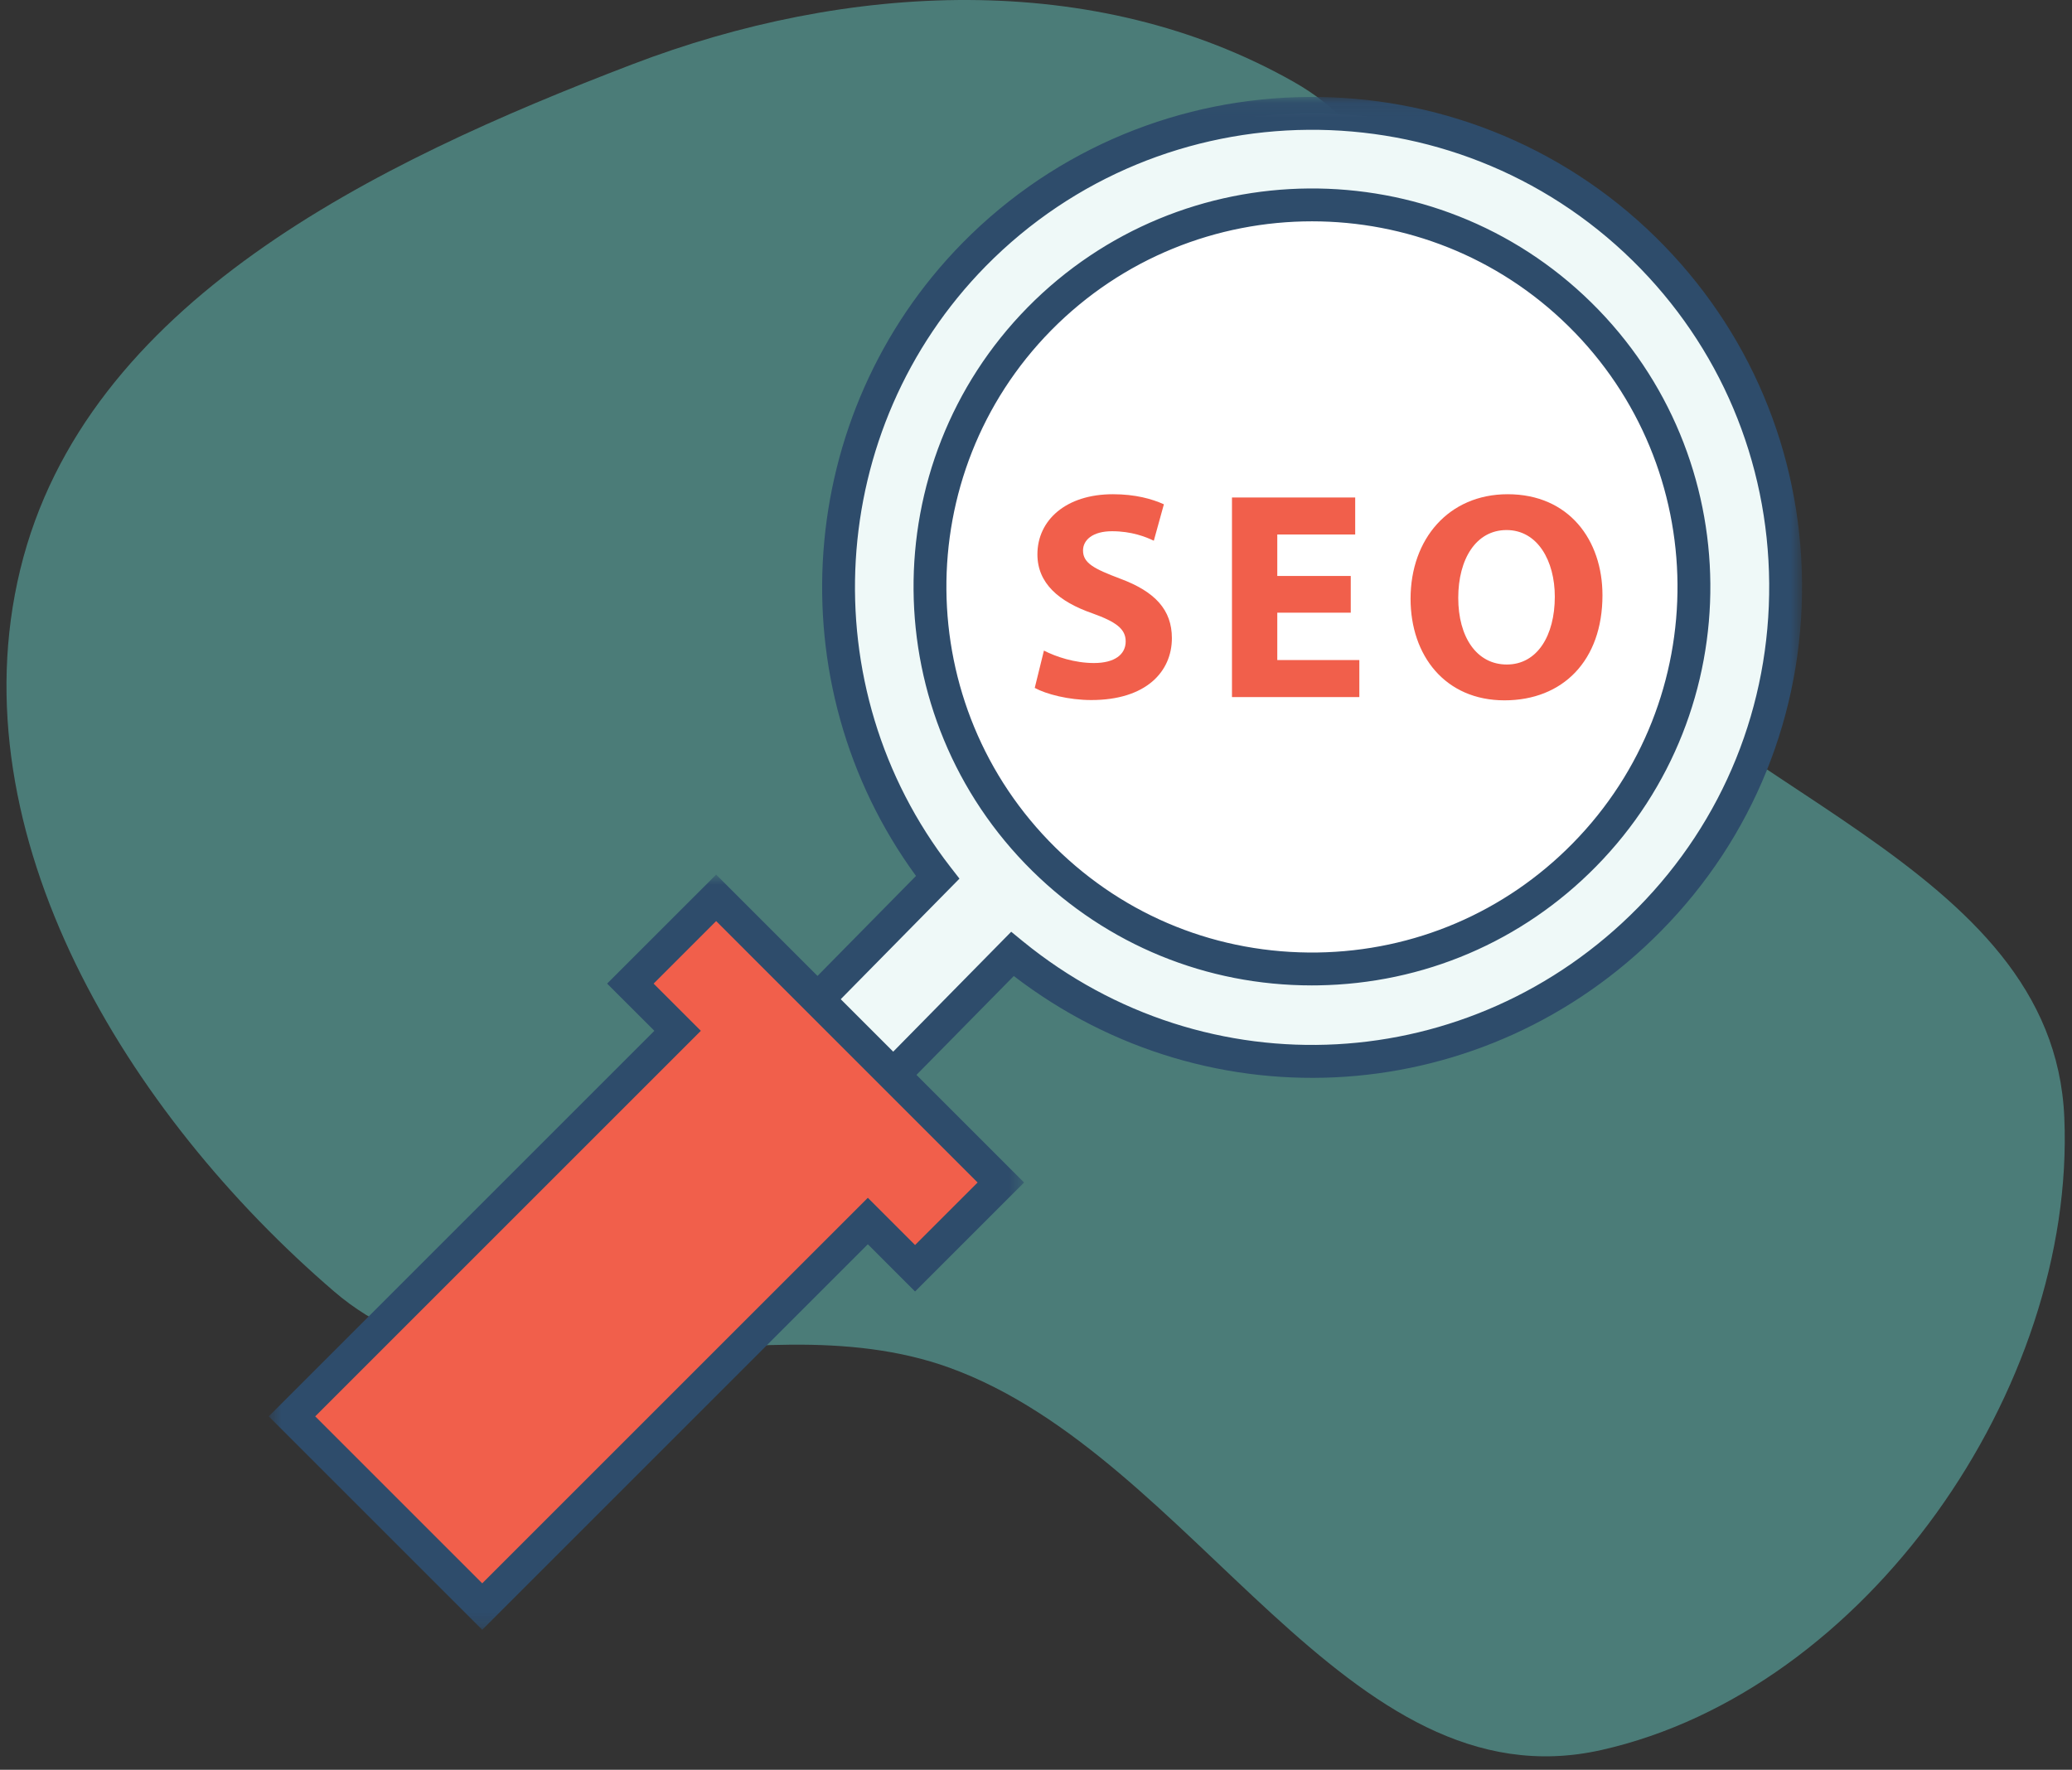
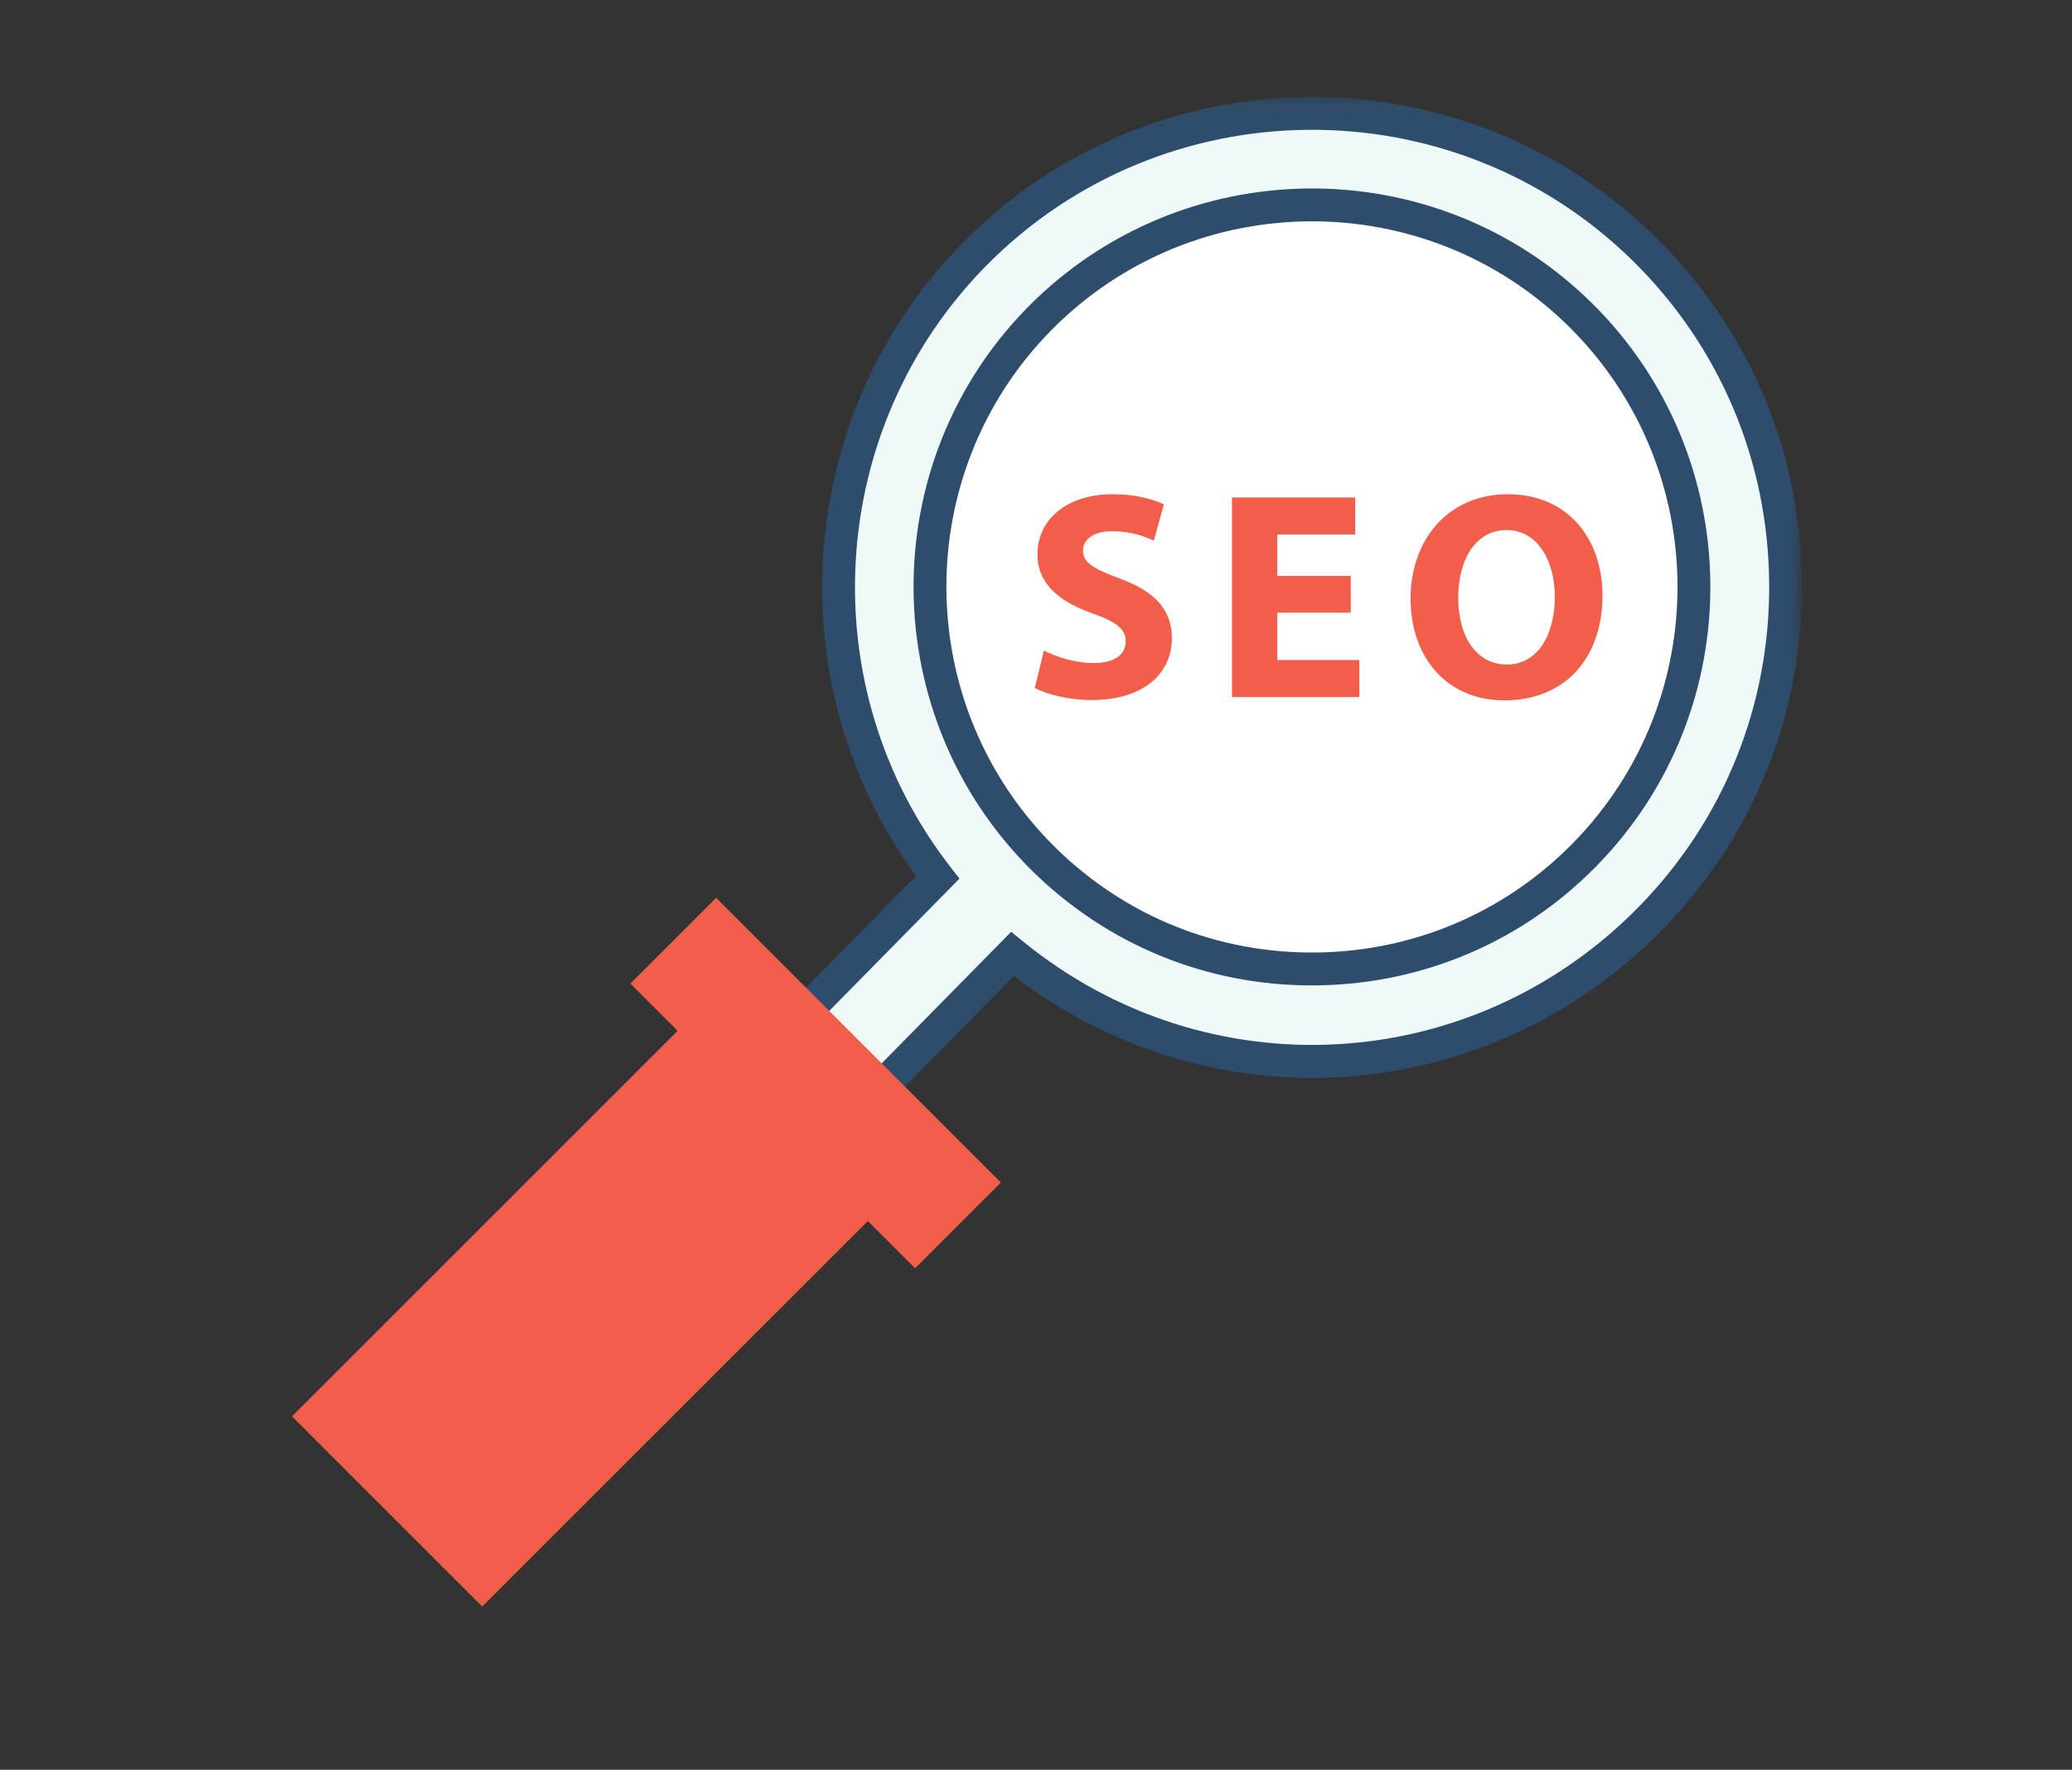
<svg xmlns="http://www.w3.org/2000/svg" width="151" height="129" viewBox="0 0 151 129" fill="none">
  <rect x="0" y="0" width="151" height="129" fill="#333333" stroke="none" />
-   <path opacity="0.5" fill-rule="evenodd" clip-rule="evenodd" d="M150.439 81.44C151.285 101.225 135.977 123.227 116.7 127.558C98.07 131.743 87.137 106.185 69.195 99.692C54.473 94.365 36.239 104.348 24.355 94.14C9.294 81.204 -3.219 60.872 1.473 41.524C6.2 22.032 27.356 11.857 46.046 4.701C61.684 -1.287 79.753 -2.272 94.305 5.981C106.719 13.021 104.548 31.253 113.076 42.717C124.209 57.684 149.642 62.77 150.439 81.44Z" fill="#64C6BE" />
  <circle cx="95.467" cy="42.912" r="30.26" fill="white" />
  <path fill-rule="evenodd" clip-rule="evenodd" d="M96.038 70.624C88.842 70.734 81.595 68.067 76.076 62.632C65.135 51.851 64.986 34.189 75.744 23.244C86.541 12.28 104.213 12.159 115.139 22.915C126.093 33.694 126.234 51.369 115.459 62.319C110.129 67.741 103.101 70.516 96.038 70.624ZM120.219 67C133.587 53.433 133.403 31.509 119.836 18.159C106.26 4.813 84.354 4.982 70.991 18.552C58.731 31.024 57.881 50.502 68.333 63.95L48.457 84.135L54.029 89.607L73.783 69.533C87.433 80.681 107.624 79.795 120.219 67Z" fill="#EFF9F8" />
  <mask id="mask0" maskUnits="userSpaceOnUse" x="46" y="7" width="86" height="85">
    <path fill-rule="evenodd" clip-rule="evenodd" d="M46.763 7.066H131.328V91.299H46.763V7.066Z" fill="white" />
  </mask>
  <g mask="url(#mask0)">
    <path fill-rule="evenodd" clip-rule="evenodd" d="M95.618 16.132C88.715 16.132 81.815 18.788 76.597 24.087C66.304 34.555 66.447 51.465 76.917 61.779C82.035 66.82 88.807 69.53 96.019 69.427C103.073 69.319 109.673 66.497 114.606 61.479C124.917 51 124.781 34.082 114.3 23.769C109.122 18.672 102.37 16.132 95.618 16.132ZM95.6 71.826C87.924 71.826 80.709 68.874 75.235 63.486C63.827 52.244 63.672 33.816 74.889 22.405C86.136 10.984 104.569 10.829 115.979 22.061C127.402 33.302 127.551 51.739 116.312 63.16C110.937 68.628 103.743 71.705 96.056 71.822C95.904 71.825 95.751 71.826 95.6 71.826ZM50.153 84.121L54.015 87.915L73.694 67.915L74.54 68.608C87.947 79.552 107.218 78.5 119.366 66.159H119.367C125.605 59.828 129.002 51.428 128.932 42.509C128.86 33.59 125.332 25.246 118.997 19.013C105.891 6.129 84.737 6.3 71.845 19.394C60.184 31.255 59.081 50.096 69.279 63.215L69.923 64.043L50.153 84.121ZM54.043 91.299L46.763 84.149L66.755 63.846C56.508 49.828 57.885 30.178 70.138 17.712C83.958 3.678 106.628 3.495 120.676 17.304C127.468 23.988 131.249 32.931 131.327 42.488C131.402 52.048 127.761 61.051 121.073 67.839H121.074C108.308 80.808 88.207 82.147 73.882 71.141L54.043 91.299Z" fill="#2E4C6B" />
  </g>
  <path fill-rule="evenodd" clip-rule="evenodd" d="M35.143 117.101L63.246 89L66.687 92.441L72.938 86.191L52.189 65.444L45.94 71.694L49.381 75.135L21.28 103.237L35.143 117.101Z" fill="#F15F4B" />
  <mask id="mask1" maskUnits="userSpaceOnUse" x="19" y="63" width="56" height="56">
    <path fill-rule="evenodd" clip-rule="evenodd" d="M19.585 63.75H74.631V118.795H19.585V63.75Z" fill="white" />
  </mask>
  <g mask="url(#mask1)">
-     <path fill-rule="evenodd" clip-rule="evenodd" d="M22.972 103.238L35.143 115.407L63.245 87.306L66.687 90.748L71.244 86.193L52.19 67.137L47.633 71.694L51.075 75.135L22.972 103.238ZM35.143 118.795L19.585 103.238L47.688 75.135L44.245 71.694L52.19 63.75L74.631 86.193L66.687 94.136L63.245 90.693L35.143 118.795Z" fill="#2E4C6B" />
-   </g>
+     </g>
  <path fill-rule="evenodd" clip-rule="evenodd" d="M76.078 47.421C76.963 47.874 78.322 48.328 79.726 48.328C81.237 48.328 82.036 47.701 82.036 46.751C82.036 45.846 81.344 45.327 79.597 44.701C77.178 43.859 75.603 42.521 75.603 40.407C75.603 37.922 77.676 36.024 81.107 36.024C82.747 36.024 83.957 36.369 84.82 36.758L84.086 39.413C83.503 39.132 82.467 38.721 81.043 38.721C79.617 38.721 78.927 39.369 78.927 40.125C78.927 41.053 79.747 41.463 81.626 42.176C84.194 43.126 85.403 44.464 85.403 46.514C85.403 48.953 83.525 51.026 79.532 51.026C77.87 51.026 76.229 50.593 75.408 50.141L76.078 47.421Z" fill="#F15F4B" />
  <path fill-rule="evenodd" clip-rule="evenodd" d="M98.438 44.658H93.084V48.111H99.064V50.81H89.782V36.262H98.762V38.959H93.084V41.982H98.438V44.658Z" fill="#F15F4B" />
  <path fill-rule="evenodd" clip-rule="evenodd" d="M106.272 43.579C106.272 46.428 107.609 48.436 109.811 48.436C112.035 48.436 113.309 46.32 113.309 43.492C113.309 40.881 112.056 38.635 109.791 38.635C107.566 38.635 106.272 40.752 106.272 43.579ZM116.782 43.384C116.782 48.154 113.891 51.047 109.64 51.047C105.322 51.047 102.797 47.789 102.797 43.644C102.797 39.283 105.581 36.024 109.876 36.024C114.344 36.024 116.782 39.369 116.782 43.384Z" fill="#F15F4B" />
</svg>